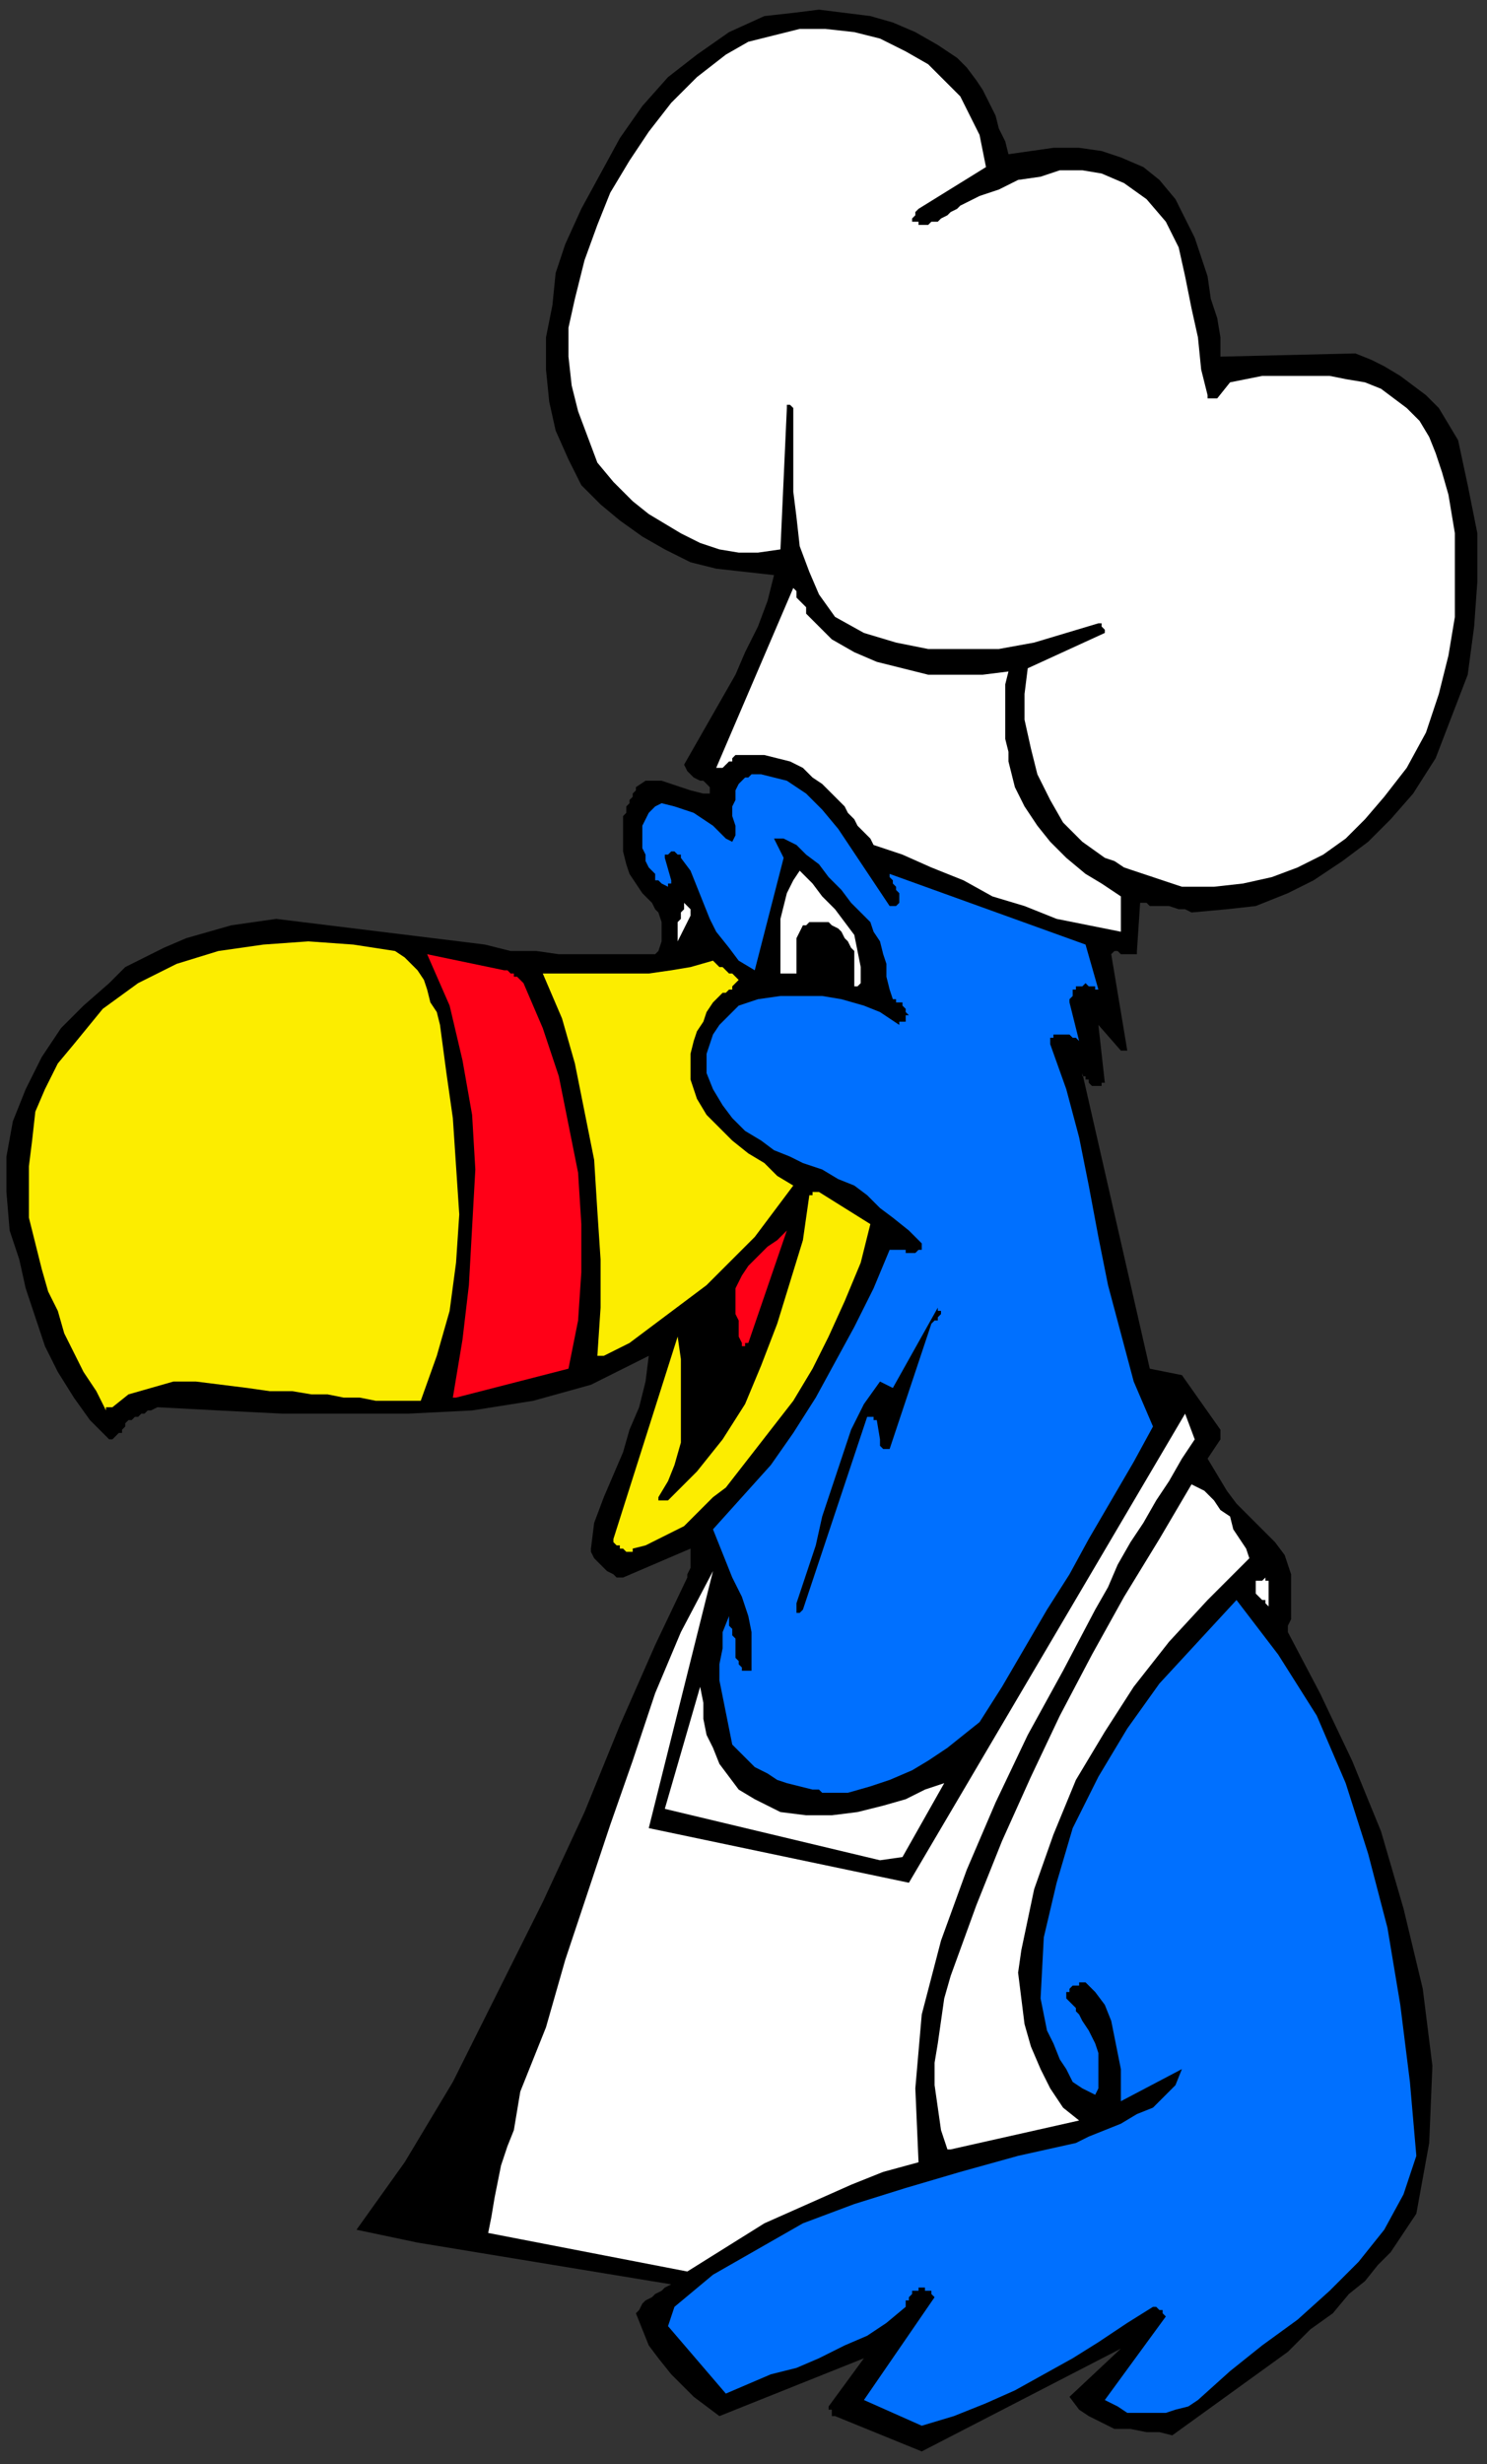
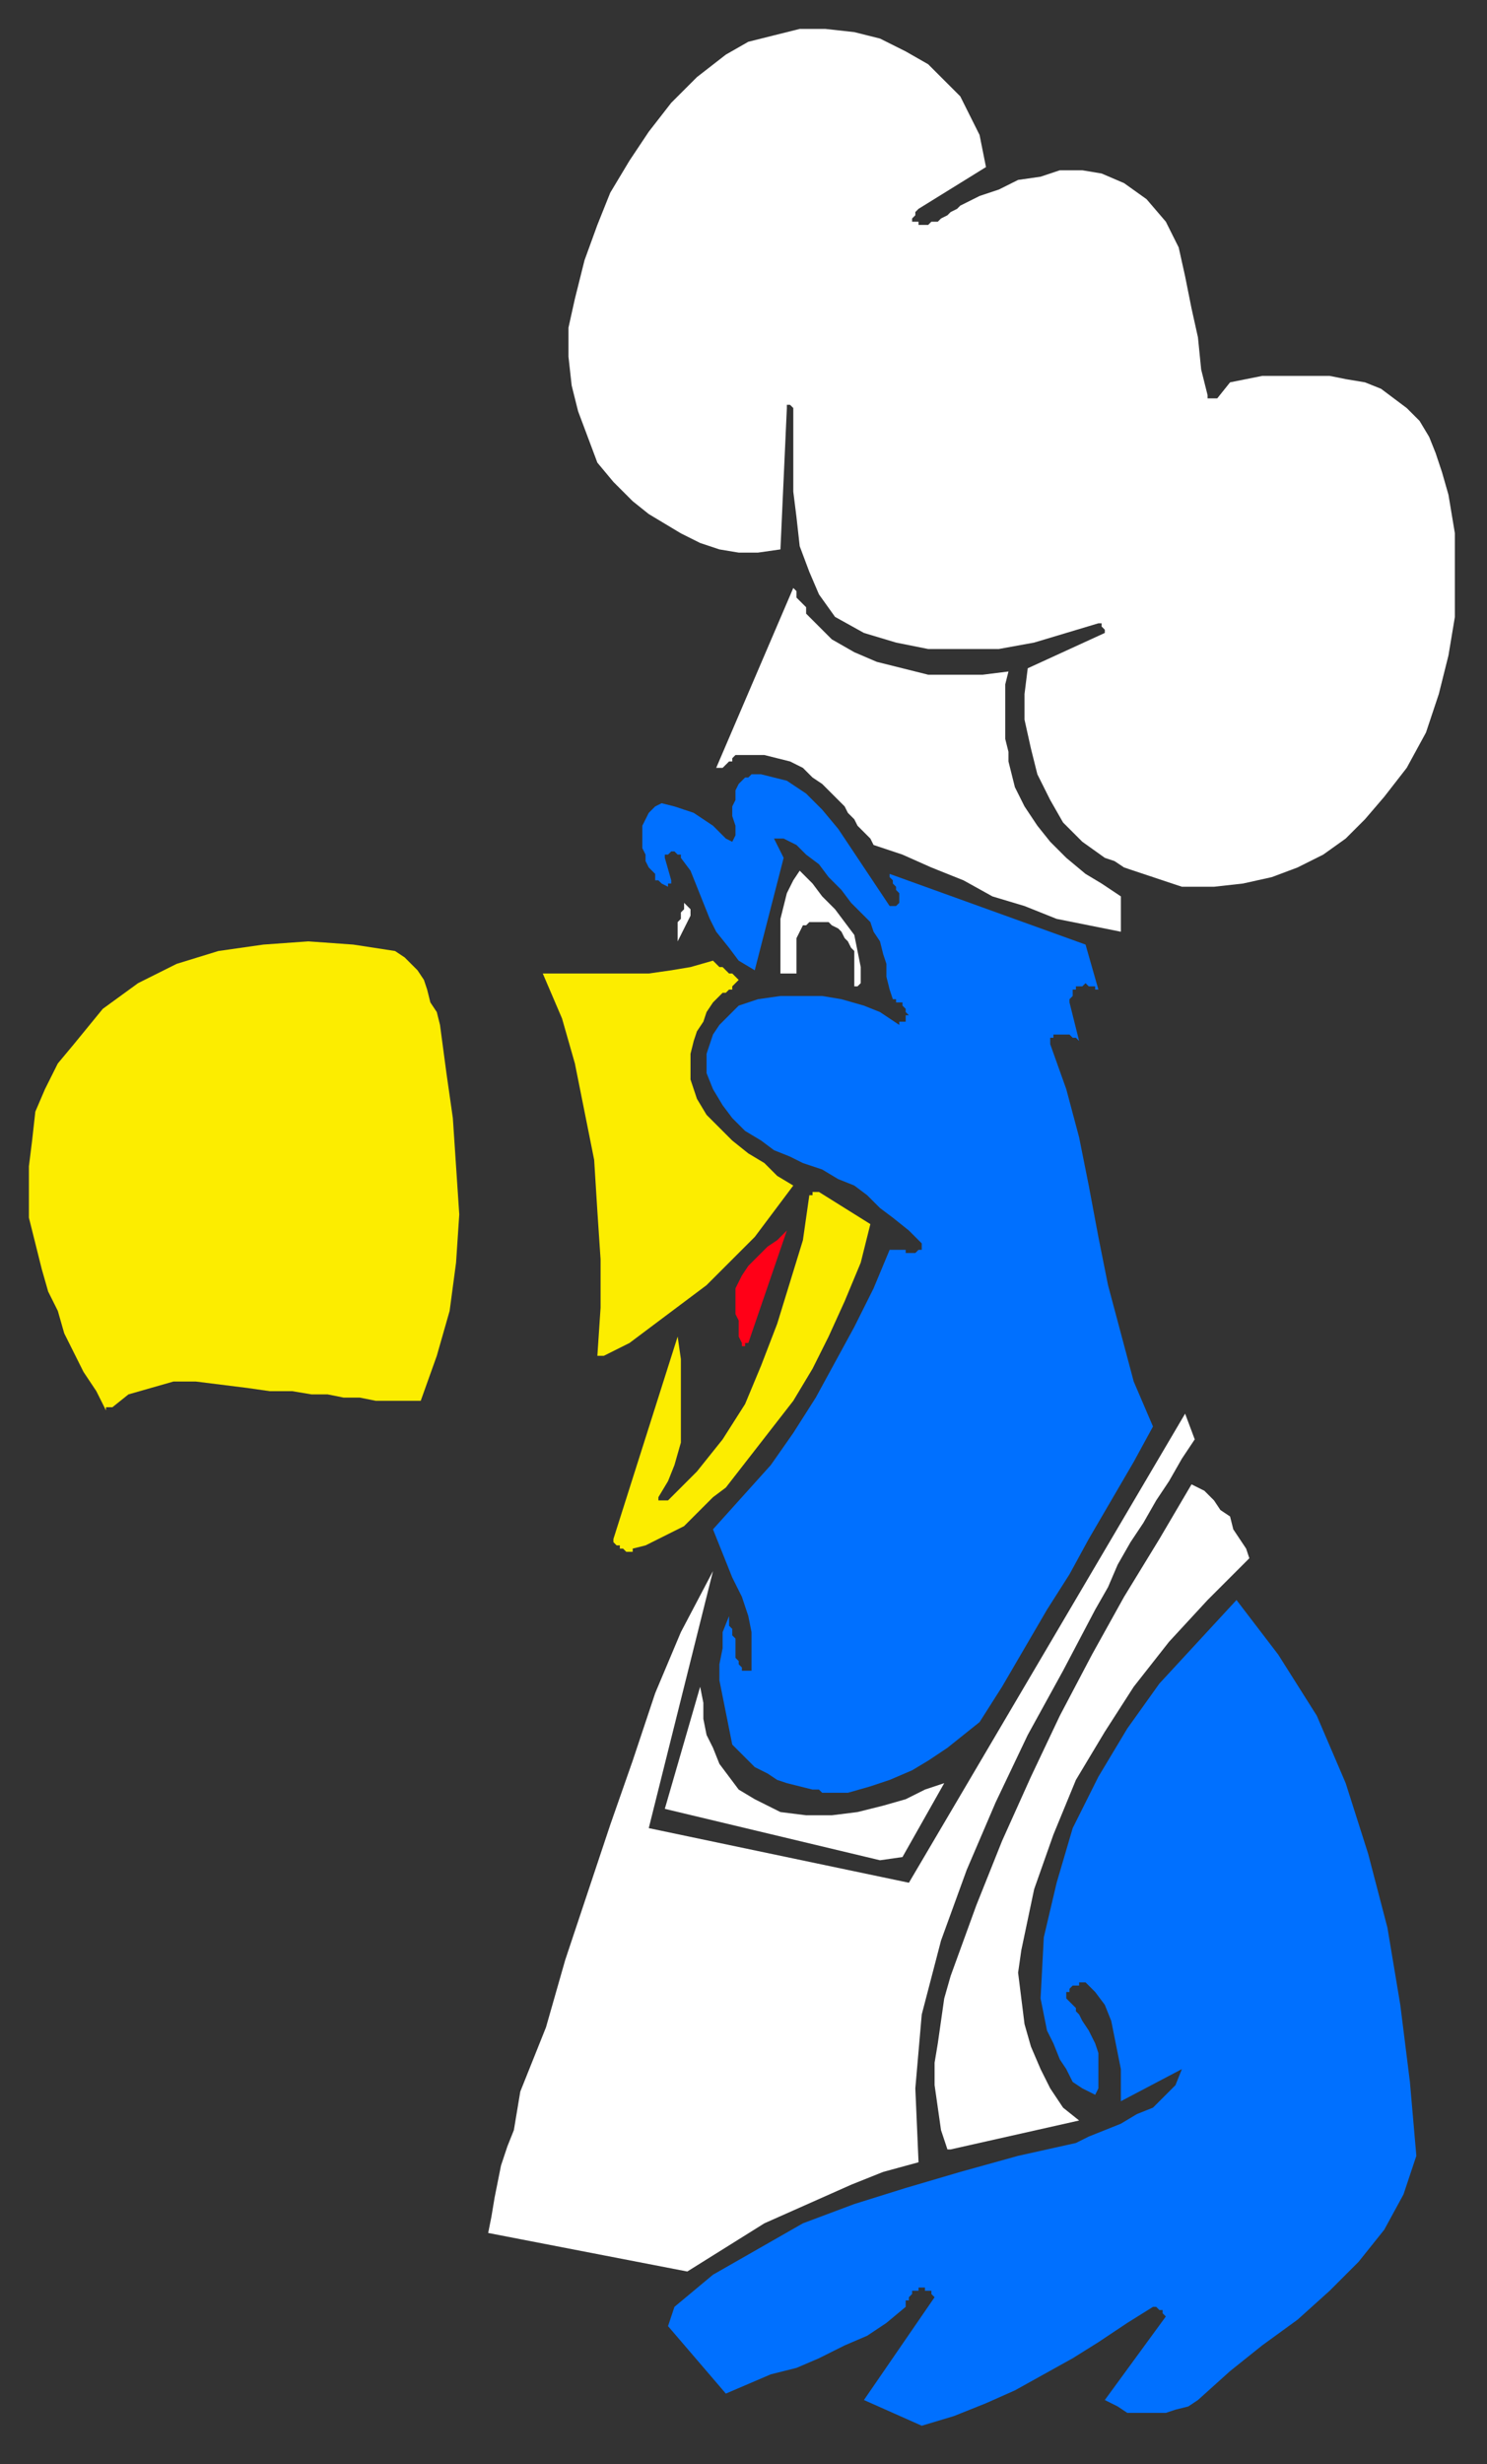
<svg xmlns="http://www.w3.org/2000/svg" xmlns:ns1="http://sodipodi.sourceforge.net/DTD/sodipodi-0.dtd" xmlns:ns2="http://www.inkscape.org/namespaces/inkscape" version="1.0" width="122.502mm" height="202.935mm" id="svg41" ns1:docname="CBIRD036.WMF">
  <rect width="100%" height="100%" fill="#333333" stroke="none" />
  <ns1:namedview pagecolor="#ffffff" bordercolor="#666666" borderopacity="1" objecttolerance="10" gridtolerance="10" guidetolerance="10" ns2:pageopacity="0" ns2:pageshadow="2" ns2:window-width="640" ns2:window-height="480" id="namedview43" />
  <defs id="defs3">
    <pattern id="WMFhbasepattern" patternUnits="userSpaceOnUse" width="6" height="6" x="0" y="0" />
  </defs>
  <path style="fill:none;stroke:none;" d="  M 0,0   L 462,0   L 462,766   L 0,766   z " id="path5" />
-   <path style="fill:#000000;fill-rule:evenodd;fill-opacity:1;stroke:none;" d="  M 111,694   L 130,698   L 209,711   L 207,712   L 206,713   L 204,714   L 203,715   L 201,716   L 200,717   L 199,719   L 198,720   L 200,725   L 202,730   L 205,734   L 209,739   L 212,742   L 216,746   L 220,749   L 224,752   L 269,734   L 258,749   L 258,750   L 259,750   L 259,751   L 259,751   L 259,751   L 259,752   L 259,752   L 260,752   L 287,763   L 349,731   L 333,746   L 336,750   L 339,752   L 343,754   L 347,756   L 352,756   L 357,757   L 361,757   L 365,758   L 401,732   L 408,725   L 415,720   L 420,714   L 425,710   L 429,705   L 433,701   L 437,695   L 441,689   L 445,667   L 446,643   L 443,619   L 437,594   L 430,570   L 421,548   L 411,527   L 401,508   L 401,506   L 402,504   L 402,501   L 402,499   L 402,497   L 402,494   L 402,492   L 402,490   L 400,484   L 397,480   L 393,476   L 389,472   L 385,468   L 382,464   L 379,459   L 376,454   L 380,448   L 380,448   L 380,447   L 380,447   L 380,447   L 380,446   L 380,446   L 380,445   L 380,445   L 368,428   L 358,426   L 337,334   L 337,335   L 338,335   L 338,336   L 339,336   L 339,337   L 340,338   L 340,338   L 341,338   L 341,338   L 342,338   L 342,338   L 343,338   L 343,338   L 343,337   L 343,337   L 344,337   L 342,319   L 349,327   L 349,327   L 350,327   L 350,327   L 350,327   L 351,327   L 351,327   L 351,327   L 351,327   L 346,297   L 347,296   L 348,296   L 349,297   L 351,297   L 352,297   L 353,297   L 354,297   L 354,296   L 355,281   L 357,281   L 358,282   L 360,282   L 362,282   L 364,282   L 367,283   L 369,283   L 371,284   L 382,283   L 391,282   L 401,278   L 409,274   L 418,268   L 426,262   L 433,255   L 440,247   L 447,236   L 452,223   L 457,210   L 459,195   L 460,181   L 460,166   L 457,151   L 454,137   L 451,132   L 448,127   L 444,123   L 440,120   L 436,117   L 431,114   L 427,112   L 422,110   L 380,111   L 380,105   L 379,99   L 377,93   L 376,86   L 374,80   L 372,74   L 369,68   L 366,62   L 361,56   L 356,52   L 349,49   L 343,47   L 336,46   L 328,46   L 321,47   L 314,48   L 313,44   L 311,40   L 310,36   L 308,32   L 306,28   L 304,25   L 301,21   L 298,18   L 292,14   L 285,10   L 278,7   L 271,5   L 263,4   L 255,3   L 247,4   L 238,5   L 227,10   L 217,17   L 208,24   L 200,33   L 193,43   L 187,54   L 181,65   L 176,76   L 173,85   L 172,95   L 170,105   L 170,115   L 171,125   L 173,134   L 177,143   L 181,151   L 187,157   L 193,162   L 200,167   L 207,171   L 215,175   L 223,177   L 232,178   L 241,179   L 239,187   L 236,195   L 232,203   L 229,210   L 225,217   L 221,224   L 217,231   L 213,238   L 214,240   L 215,241   L 216,242   L 218,243   L 219,243   L 220,244   L 221,245   L 221,247   L 219,247   L 215,246   L 212,245   L 209,244   L 206,243   L 203,243   L 201,243   L 198,245   L 198,246   L 197,247   L 197,248   L 196,249   L 196,250   L 195,251   L 195,253   L 194,254   L 194,258   L 194,262   L 194,265   L 195,269   L 196,272   L 198,275   L 200,278   L 203,281   L 204,283   L 205,284   L 206,287   L 206,289   L 206,291   L 206,293   L 205,296   L 204,297   L 197,297   L 190,297   L 182,297   L 174,297   L 167,296   L 159,296   L 151,294   L 143,293   L 86,286   L 79,287   L 72,288   L 65,290   L 58,292   L 51,295   L 45,298   L 39,301   L 34,306   L 26,313   L 19,320   L 13,329   L 8,339   L 4,349   L 2,360   L 2,371   L 3,383   L 6,392   L 8,401   L 11,410   L 14,419   L 18,427   L 23,435   L 28,442   L 34,448   L 35,448   L 36,447   L 37,446   L 38,446   L 38,445   L 39,444   L 39,443   L 40,442   L 41,442   L 42,441   L 43,441   L 44,440   L 45,440   L 46,439   L 47,439   L 49,438   L 68,439   L 88,440   L 108,440   L 127,440   L 147,439   L 166,436   L 184,431   L 202,422   L 201,430   L 199,438   L 196,445   L 194,452   L 191,459   L 188,466   L 185,474   L 184,482   L 184,483   L 185,485   L 186,486   L 188,488   L 189,489   L 191,490   L 192,491   L 194,491   L 215,482   L 215,483   L 215,484   L 215,485   L 215,486   L 215,487   L 215,488   L 214,490   L 214,491   L 204,512   L 193,537   L 182,564   L 169,592   L 155,620   L 141,648   L 126,673   L 111,694  z " id="path7" />
  <path style="fill:#0070ff;fill-rule:evenodd;fill-opacity:1;stroke:none;" d="  M 287,755   L 297,752   L 307,748   L 316,744   L 325,739   L 334,734   L 342,729   L 351,723   L 359,718   L 360,718   L 361,719   L 361,719   L 362,719   L 362,720   L 362,720   L 363,721   L 363,721   L 344,747   L 348,749   L 351,751   L 355,751   L 359,751   L 363,751   L 366,750   L 370,749   L 373,747   L 383,738   L 393,730   L 404,722   L 414,713   L 423,704   L 431,694   L 437,683   L 441,671   L 439,648   L 436,624   L 432,600   L 426,577   L 419,555   L 410,534   L 398,515   L 385,498   L 373,511   L 361,524   L 351,538   L 342,553   L 334,569   L 329,586   L 325,603   L 324,622   L 325,627   L 326,632   L 328,636   L 330,641   L 332,644   L 334,648   L 337,650   L 341,652   L 342,650   L 342,646   L 342,643   L 342,639   L 341,636   L 339,632   L 337,629   L 336,627   L 335,626   L 335,625   L 334,624   L 334,624   L 333,623   L 333,623   L 332,622   L 332,622   L 332,621   L 332,621   L 332,620   L 333,620   L 333,619   L 333,619   L 334,618   L 335,618   L 335,618   L 335,618   L 336,618   L 336,617   L 336,617   L 337,617   L 337,617   L 338,617   L 341,620   L 344,624   L 346,629   L 347,634   L 348,639   L 349,644   L 349,649   L 349,654   L 368,644   L 366,649   L 363,652   L 359,656   L 354,658   L 349,661   L 344,663   L 339,665   L 335,667   L 317,671   L 299,676   L 282,681   L 266,686   L 250,692   L 236,700   L 222,708   L 210,718   L 208,724   L 226,745   L 233,742   L 240,739   L 248,737   L 255,734   L 263,730   L 270,727   L 276,723   L 282,718   L 282,717   L 282,716   L 283,716   L 283,715   L 283,715   L 284,714   L 284,714   L 284,714   L 284,713   L 285,713   L 285,713   L 285,713   L 286,713   L 286,713   L 286,712   L 287,712   L 288,712   L 288,713   L 289,713   L 290,713   L 290,714   L 290,714   L 291,715   L 291,715   L 269,747   L 287,755  z " id="path9" />
  <path style="fill:#ffffff;fill-rule:evenodd;fill-opacity:1;stroke:none;" d="  M 214,707   L 222,702   L 230,697   L 238,692   L 247,688   L 256,684   L 265,680   L 275,676   L 286,673   L 285,650   L 287,627   L 293,604   L 301,582   L 310,561   L 320,540   L 331,520   L 341,501   L 345,494   L 348,487   L 352,480   L 356,474   L 360,467   L 364,461   L 368,454   L 372,448   L 369,440   L 283,586   L 202,569   L 222,489   L 212,508   L 204,527   L 197,548   L 190,568   L 183,589   L 176,610   L 170,631   L 162,651   L 161,657   L 160,663   L 158,668   L 156,674   L 155,679   L 154,684   L 153,690   L 152,695   L 214,707  z " id="path11" />
  <path style="fill:#ffffff;fill-rule:evenodd;fill-opacity:1;stroke:none;" d="  M 296,669   L 336,660   L 331,656   L 327,650   L 324,644   L 321,637   L 319,630   L 318,622   L 317,614   L 318,607   L 322,588   L 328,571   L 335,554   L 344,539   L 353,525   L 364,511   L 376,498   L 389,485   L 388,482   L 386,479   L 384,476   L 383,472   L 380,470   L 378,467   L 375,464   L 371,462   L 361,479   L 350,497   L 340,515   L 330,534   L 321,553   L 312,573   L 304,593   L 296,615   L 294,622   L 293,629   L 292,636   L 291,642   L 291,649   L 292,656   L 293,663   L 295,669   L 295,669   L 295,669   L 295,669   L 296,669   L 296,669   L 296,669   L 296,669   L 296,669  z " id="path13" />
  <path style="fill:#ffffff;fill-rule:evenodd;fill-opacity:1;stroke:none;" d="  M 274,579   L 281,578   L 294,555   L 288,557   L 282,560   L 275,562   L 267,564   L 259,565   L 251,565   L 243,564   L 235,560   L 230,557   L 227,553   L 224,549   L 222,544   L 220,540   L 219,535   L 219,530   L 218,525   L 207,563   L 274,579  z " id="path15" />
  <path style="fill:#0070ff;fill-rule:evenodd;fill-opacity:1;stroke:none;" d="  M 257,558   L 264,558   L 271,556   L 277,554   L 284,551   L 289,548   L 295,544   L 300,540   L 305,536   L 312,525   L 319,513   L 326,501   L 333,490   L 339,479   L 346,467   L 353,455   L 359,444   L 353,430   L 349,415   L 345,400   L 342,385   L 339,369   L 336,354   L 332,339   L 327,325   L 327,325   L 327,324   L 327,324   L 327,323   L 328,323   L 328,323   L 328,322   L 328,322   L 329,322   L 330,322   L 331,322   L 332,322   L 333,322   L 334,323   L 335,323   L 336,324   L 333,312   L 333,312   L 333,311   L 333,311   L 334,310   L 334,309   L 334,309   L 334,308   L 335,308   L 335,308   L 335,308   L 335,307   L 336,307   L 336,307   L 337,307   L 337,307   L 338,306   L 338,306   L 339,307   L 339,307   L 340,307   L 340,307   L 341,307   L 341,308   L 342,308   L 338,294   L 277,272   L 277,273   L 278,274   L 278,275   L 279,276   L 279,277   L 280,278   L 280,279   L 280,281   L 280,281   L 280,281   L 279,282   L 279,282   L 278,282   L 278,282   L 277,282   L 277,282   L 273,276   L 269,270   L 265,264   L 261,258   L 256,252   L 251,247   L 245,243   L 237,241   L 236,241   L 236,241   L 235,241   L 234,241   L 234,241   L 233,242   L 232,242   L 232,242   L 230,244   L 229,246   L 229,249   L 228,251   L 228,254   L 229,257   L 229,260   L 228,262   L 226,261   L 224,259   L 222,257   L 219,255   L 216,253   L 213,252   L 210,251   L 206,250   L 204,251   L 202,253   L 201,255   L 200,257   L 200,259   L 200,262   L 200,264   L 201,266   L 201,268   L 202,270   L 203,271   L 204,272   L 204,274   L 205,274   L 206,275   L 208,276   L 208,276   L 208,276   L 208,275   L 208,275   L 209,275   L 209,275   L 209,275   L 209,274   L 207,267   L 207,267   L 207,266   L 207,266   L 207,266   L 208,266   L 208,266   L 209,265   L 209,265   L 210,265   L 210,265   L 210,265   L 211,266   L 211,266   L 211,266   L 212,266   L 212,267   L 215,271   L 217,276   L 219,281   L 221,286   L 223,290   L 227,295   L 230,299   L 235,302   L 244,267   L 241,261   L 244,261   L 248,263   L 251,266   L 255,269   L 258,273   L 262,277   L 265,281   L 268,284   L 271,287   L 272,290   L 274,293   L 275,297   L 276,300   L 276,304   L 277,308   L 278,311   L 279,311   L 279,312   L 280,312   L 281,312   L 281,313   L 282,314   L 282,315   L 283,316   L 282,316   L 282,317   L 282,317   L 282,318   L 281,318   L 281,318   L 280,318   L 280,319   L 274,315   L 269,313   L 262,311   L 256,310   L 249,310   L 243,310   L 236,311   L 230,313   L 228,315   L 226,317   L 224,319   L 222,322   L 221,325   L 220,328   L 220,331   L 220,334   L 222,339   L 225,344   L 228,348   L 232,352   L 237,355   L 241,358   L 246,360   L 250,362   L 256,364   L 261,367   L 266,369   L 270,372   L 274,376   L 278,379   L 283,383   L 287,387   L 287,388   L 287,388   L 287,389   L 286,389   L 286,389   L 285,390   L 285,390   L 284,390   L 283,390   L 282,390   L 282,389   L 281,389   L 280,389   L 279,389   L 278,389   L 277,389   L 272,401   L 266,413   L 260,424   L 254,435   L 247,446   L 240,456   L 231,466   L 222,476   L 224,481   L 226,486   L 228,491   L 231,497   L 233,503   L 234,508   L 234,514   L 234,520   L 233,520   L 232,520   L 231,520   L 231,519   L 230,518   L 230,517   L 229,516   L 229,515   L 229,514   L 229,512   L 229,510   L 228,509   L 228,507   L 227,506   L 227,504   L 227,503   L 225,508   L 225,513   L 224,518   L 224,523   L 225,528   L 226,533   L 227,538   L 228,543   L 230,545   L 233,548   L 235,550   L 239,552   L 242,554   L 245,555   L 249,556   L 253,557   L 254,557   L 254,557   L 255,557   L 255,557   L 256,558   L 256,558   L 256,558   L 257,558  z " id="path17" />
-   <path style="fill:#000000;fill-rule:evenodd;fill-opacity:1;stroke:none;" d="  M 249,502   L 249,502   L 249,502   L 249,502   L 250,501   L 250,501   L 250,501   L 250,501   L 250,501   L 270,441   L 271,441   L 271,441   L 271,441   L 272,441   L 272,442   L 272,442   L 272,442   L 273,442   L 274,448   L 274,449   L 274,449   L 274,450   L 274,450   L 275,451   L 275,451   L 276,451   L 277,451   L 290,412   L 291,411   L 291,411   L 291,411   L 292,411   L 292,410   L 292,410   L 293,409   L 293,409   L 293,408   L 293,408   L 293,408   L 292,408   L 292,408   L 292,407   L 292,407   L 292,407   L 278,432   L 274,430   L 269,437   L 265,445   L 262,454   L 259,463   L 256,472   L 254,481   L 251,490   L 248,499   L 248,499   L 248,500   L 248,500   L 248,501   L 248,501   L 248,501   L 248,502   L 248,502   L 248,502   L 248,502   L 248,502   L 248,502   L 248,502   L 249,502   L 249,502   L 249,502  z " id="path19" />
-   <path style="fill:#ffffff;fill-rule:evenodd;fill-opacity:1;stroke:none;" d="  M 395,500   L 395,492   L 395,492   L 394,492   L 394,492   L 394,491   L 393,492   L 392,492   L 392,492   L 391,492   L 391,493   L 391,494   L 391,496   L 392,497   L 393,498   L 394,498   L 394,499   L 395,500  z " id="path21" />
  <path style="fill:#fced00;fill-rule:evenodd;fill-opacity:1;stroke:none;" d="  M 197,482   L 201,481   L 205,479   L 209,477   L 213,475   L 216,472   L 219,469   L 222,466   L 226,463   L 233,454   L 240,445   L 247,436   L 253,426   L 258,416   L 263,405   L 268,393   L 271,381   L 255,371   L 255,371   L 254,371   L 254,371   L 254,371   L 253,371   L 253,372   L 253,372   L 252,372   L 250,386   L 246,399   L 242,412   L 237,425   L 232,437   L 225,448   L 217,458   L 208,467   L 207,467   L 207,467   L 207,467   L 207,467   L 206,467   L 206,467   L 205,467   L 205,466   L 208,461   L 210,456   L 212,449   L 212,443   L 212,436   L 212,429   L 212,423   L 211,416   L 191,479   L 191,479   L 191,480   L 192,481   L 192,481   L 193,481   L 193,482   L 194,482   L 195,483   L 195,483   L 195,483   L 195,483   L 196,483   L 196,483   L 196,483   L 197,483   L 197,482  z " id="path23" />
  <path style="fill:#fced00;fill-rule:evenodd;fill-opacity:1;stroke:none;" d="  M 35,438   L 40,434   L 47,432   L 54,430   L 61,430   L 69,431   L 77,432   L 84,433   L 91,433   L 97,434   L 102,434   L 107,435   L 112,435   L 117,436   L 122,436   L 126,436   L 131,436   L 136,422   L 140,408   L 142,393   L 143,378   L 142,363   L 141,348   L 139,334   L 137,319   L 136,315   L 134,312   L 133,308   L 132,305   L 130,302   L 128,300   L 126,298   L 123,296   L 110,294   L 96,293   L 82,294   L 68,296   L 55,300   L 43,306   L 32,314   L 23,325   L 18,331   L 14,339   L 11,346   L 10,355   L 9,363   L 9,371   L 9,379   L 11,387   L 13,395   L 15,402   L 18,408   L 20,415   L 23,421   L 26,427   L 30,433   L 33,439   L 33,439   L 33,439   L 33,438   L 34,438   L 34,438   L 34,438   L 34,438   L 35,438  z " id="path25" />
-   <path style="fill:#ff0017;fill-rule:evenodd;fill-opacity:1;stroke:none;" d="  M 142,435   L 177,426   L 180,411   L 181,396   L 181,381   L 180,365   L 177,350   L 174,335   L 169,320   L 163,306   L 162,305   L 161,304   L 160,304   L 160,303   L 159,303   L 158,302   L 158,302   L 157,302   L 133,297   L 140,313   L 144,330   L 147,347   L 148,364   L 147,382   L 146,400   L 144,417   L 141,435   L 141,435   L 141,435   L 141,435   L 141,435   L 142,435   L 142,435   L 142,435   L 142,435  z " id="path27" />
  <path style="fill:#fced00;fill-rule:evenodd;fill-opacity:1;stroke:none;" d="  M 188,422   L 196,418   L 204,412   L 212,406   L 220,400   L 228,392   L 235,385   L 241,377   L 247,369   L 242,366   L 238,362   L 233,359   L 228,355   L 224,351   L 220,347   L 217,342   L 215,336   L 215,332   L 215,328   L 216,324   L 217,321   L 219,318   L 220,315   L 222,312   L 224,310   L 225,309   L 226,309   L 227,308   L 228,308   L 228,307   L 229,306   L 229,306   L 230,305   L 229,304   L 228,303   L 227,303   L 226,302   L 225,301   L 224,301   L 223,300   L 222,299   L 215,301   L 209,302   L 202,303   L 196,303   L 189,303   L 182,303   L 176,303   L 169,303   L 175,317   L 179,331   L 182,346   L 185,361   L 186,377   L 187,392   L 187,407   L 186,422   L 186,422   L 186,422   L 187,422   L 187,422   L 187,422   L 187,422   L 188,422   L 188,422  z " id="path29" />
  <path style="fill:#ff0017;fill-rule:evenodd;fill-opacity:1;stroke:none;" d="  M 233,418   L 245,383   L 242,386   L 239,388   L 236,391   L 233,394   L 231,397   L 229,401   L 229,405   L 229,409   L 230,411   L 230,412   L 230,413   L 230,414   L 230,415   L 230,416   L 231,418   L 231,419   L 231,419   L 232,419   L 232,419   L 232,418   L 232,418   L 232,418   L 232,418   L 233,418  z " id="path31" />
  <path style="fill:#ffffff;fill-rule:evenodd;fill-opacity:1;stroke:none;" d="  M 267,307   L 267,307   L 267,307   L 268,306   L 268,306   L 268,306   L 268,306   L 268,306   L 268,306   L 268,301   L 267,296   L 266,291   L 263,287   L 260,283   L 256,279   L 253,275   L 249,271   L 247,274   L 245,278   L 244,282   L 243,286   L 243,290   L 243,294   L 243,299   L 243,303   L 248,303   L 248,301   L 248,299   L 248,297   L 248,295   L 248,293   L 248,292   L 249,290   L 250,288   L 251,288   L 251,288   L 252,287   L 253,287   L 254,287   L 255,287   L 256,287   L 257,287   L 258,287   L 259,288   L 261,289   L 262,290   L 263,292   L 264,293   L 265,295   L 266,296   L 266,307   L 266,307   L 266,307   L 267,307   L 267,307   L 267,307   L 267,307   L 267,307  z " id="path33" />
  <path style="fill:#ffffff;fill-rule:evenodd;fill-opacity:1;stroke:none;" d="  M 211,293   L 215,285   L 215,285   L 215,284   L 215,284   L 215,283   L 215,283   L 214,282   L 214,282   L 213,281   L 213,283   L 212,284   L 212,286   L 211,287   L 211,289   L 211,290   L 211,291   L 211,293  z " id="path35" />
  <path style="fill:#ffffff;fill-rule:evenodd;fill-opacity:1;stroke:none;" d="  M 349,290   L 349,279   L 343,275   L 338,272   L 332,267   L 327,262   L 323,257   L 319,251   L 316,245   L 314,237   L 314,234   L 313,230   L 313,227   L 313,223   L 313,220   L 313,216   L 313,213   L 314,209   L 306,210   L 297,210   L 289,210   L 281,208   L 273,206   L 266,203   L 259,199   L 254,194   L 252,192   L 251,191   L 251,189   L 250,188   L 249,187   L 248,186   L 248,184   L 247,183   L 223,239   L 224,239   L 225,239   L 225,239   L 226,238   L 227,237   L 228,237   L 228,236   L 229,235   L 234,235   L 238,235   L 242,236   L 246,237   L 250,239   L 253,242   L 256,244   L 259,247   L 261,249   L 263,251   L 264,253   L 266,255   L 267,257   L 269,259   L 271,261   L 272,263   L 281,266   L 290,270   L 300,274   L 309,279   L 319,282   L 329,286   L 339,288   L 349,290  z " id="path37" />
  <path style="fill:#ffffff;fill-rule:evenodd;fill-opacity:1;stroke:none;" d="  M 368,276   L 378,276   L 387,275   L 396,273   L 404,270   L 412,266   L 419,261   L 425,255   L 431,248   L 438,239   L 444,228   L 448,216   L 451,204   L 453,192   L 453,179   L 453,166   L 451,154   L 449,147   L 447,141   L 445,136   L 442,131   L 438,127   L 434,124   L 430,121   L 425,119   L 419,118   L 414,117   L 409,117   L 403,117   L 398,117   L 393,117   L 388,118   L 383,119   L 379,124   L 379,124   L 378,124   L 378,124   L 378,124   L 377,124   L 377,124   L 376,124   L 376,123   L 374,115   L 373,105   L 371,96   L 369,86   L 367,77   L 363,69   L 357,62   L 350,57   L 343,54   L 337,53   L 330,53   L 324,55   L 317,56   L 311,59   L 305,61   L 299,64   L 298,65   L 296,66   L 295,67   L 293,68   L 292,69   L 290,69   L 289,70   L 287,70   L 287,70   L 287,70   L 286,70   L 286,70   L 286,69   L 285,69   L 285,69   L 284,69   L 284,68   L 284,68   L 285,67   L 285,67   L 285,66   L 285,66   L 285,66   L 286,65   L 307,52   L 306,47   L 305,42   L 303,38   L 301,34   L 299,30   L 296,27   L 292,23   L 289,20   L 282,16   L 274,12   L 266,10   L 257,9   L 249,9   L 241,11   L 233,13   L 226,17   L 217,24   L 209,32   L 202,41   L 196,50   L 190,60   L 186,70   L 182,81   L 179,93   L 177,102   L 177,111   L 178,120   L 180,128   L 183,136   L 186,144   L 191,150   L 197,156   L 202,160   L 207,163   L 212,166   L 218,169   L 224,171   L 230,172   L 236,172   L 243,171   L 245,127   L 245,127   L 245,126   L 245,126   L 246,126   L 246,126   L 246,126   L 246,126   L 247,127   L 247,135   L 247,144   L 247,153   L 248,161   L 249,170   L 252,178   L 255,185   L 260,192   L 269,197   L 279,200   L 289,202   L 300,202   L 311,202   L 322,200   L 332,197   L 342,194   L 343,194   L 343,194   L 343,195   L 343,195   L 343,195   L 344,196   L 344,196   L 344,197   L 320,208   L 319,216   L 319,224   L 321,233   L 323,241   L 327,249   L 331,256   L 337,262   L 344,267   L 347,268   L 350,270   L 353,271   L 356,272   L 359,273   L 362,274   L 365,275   L 368,276  z " id="path39" />
</svg>